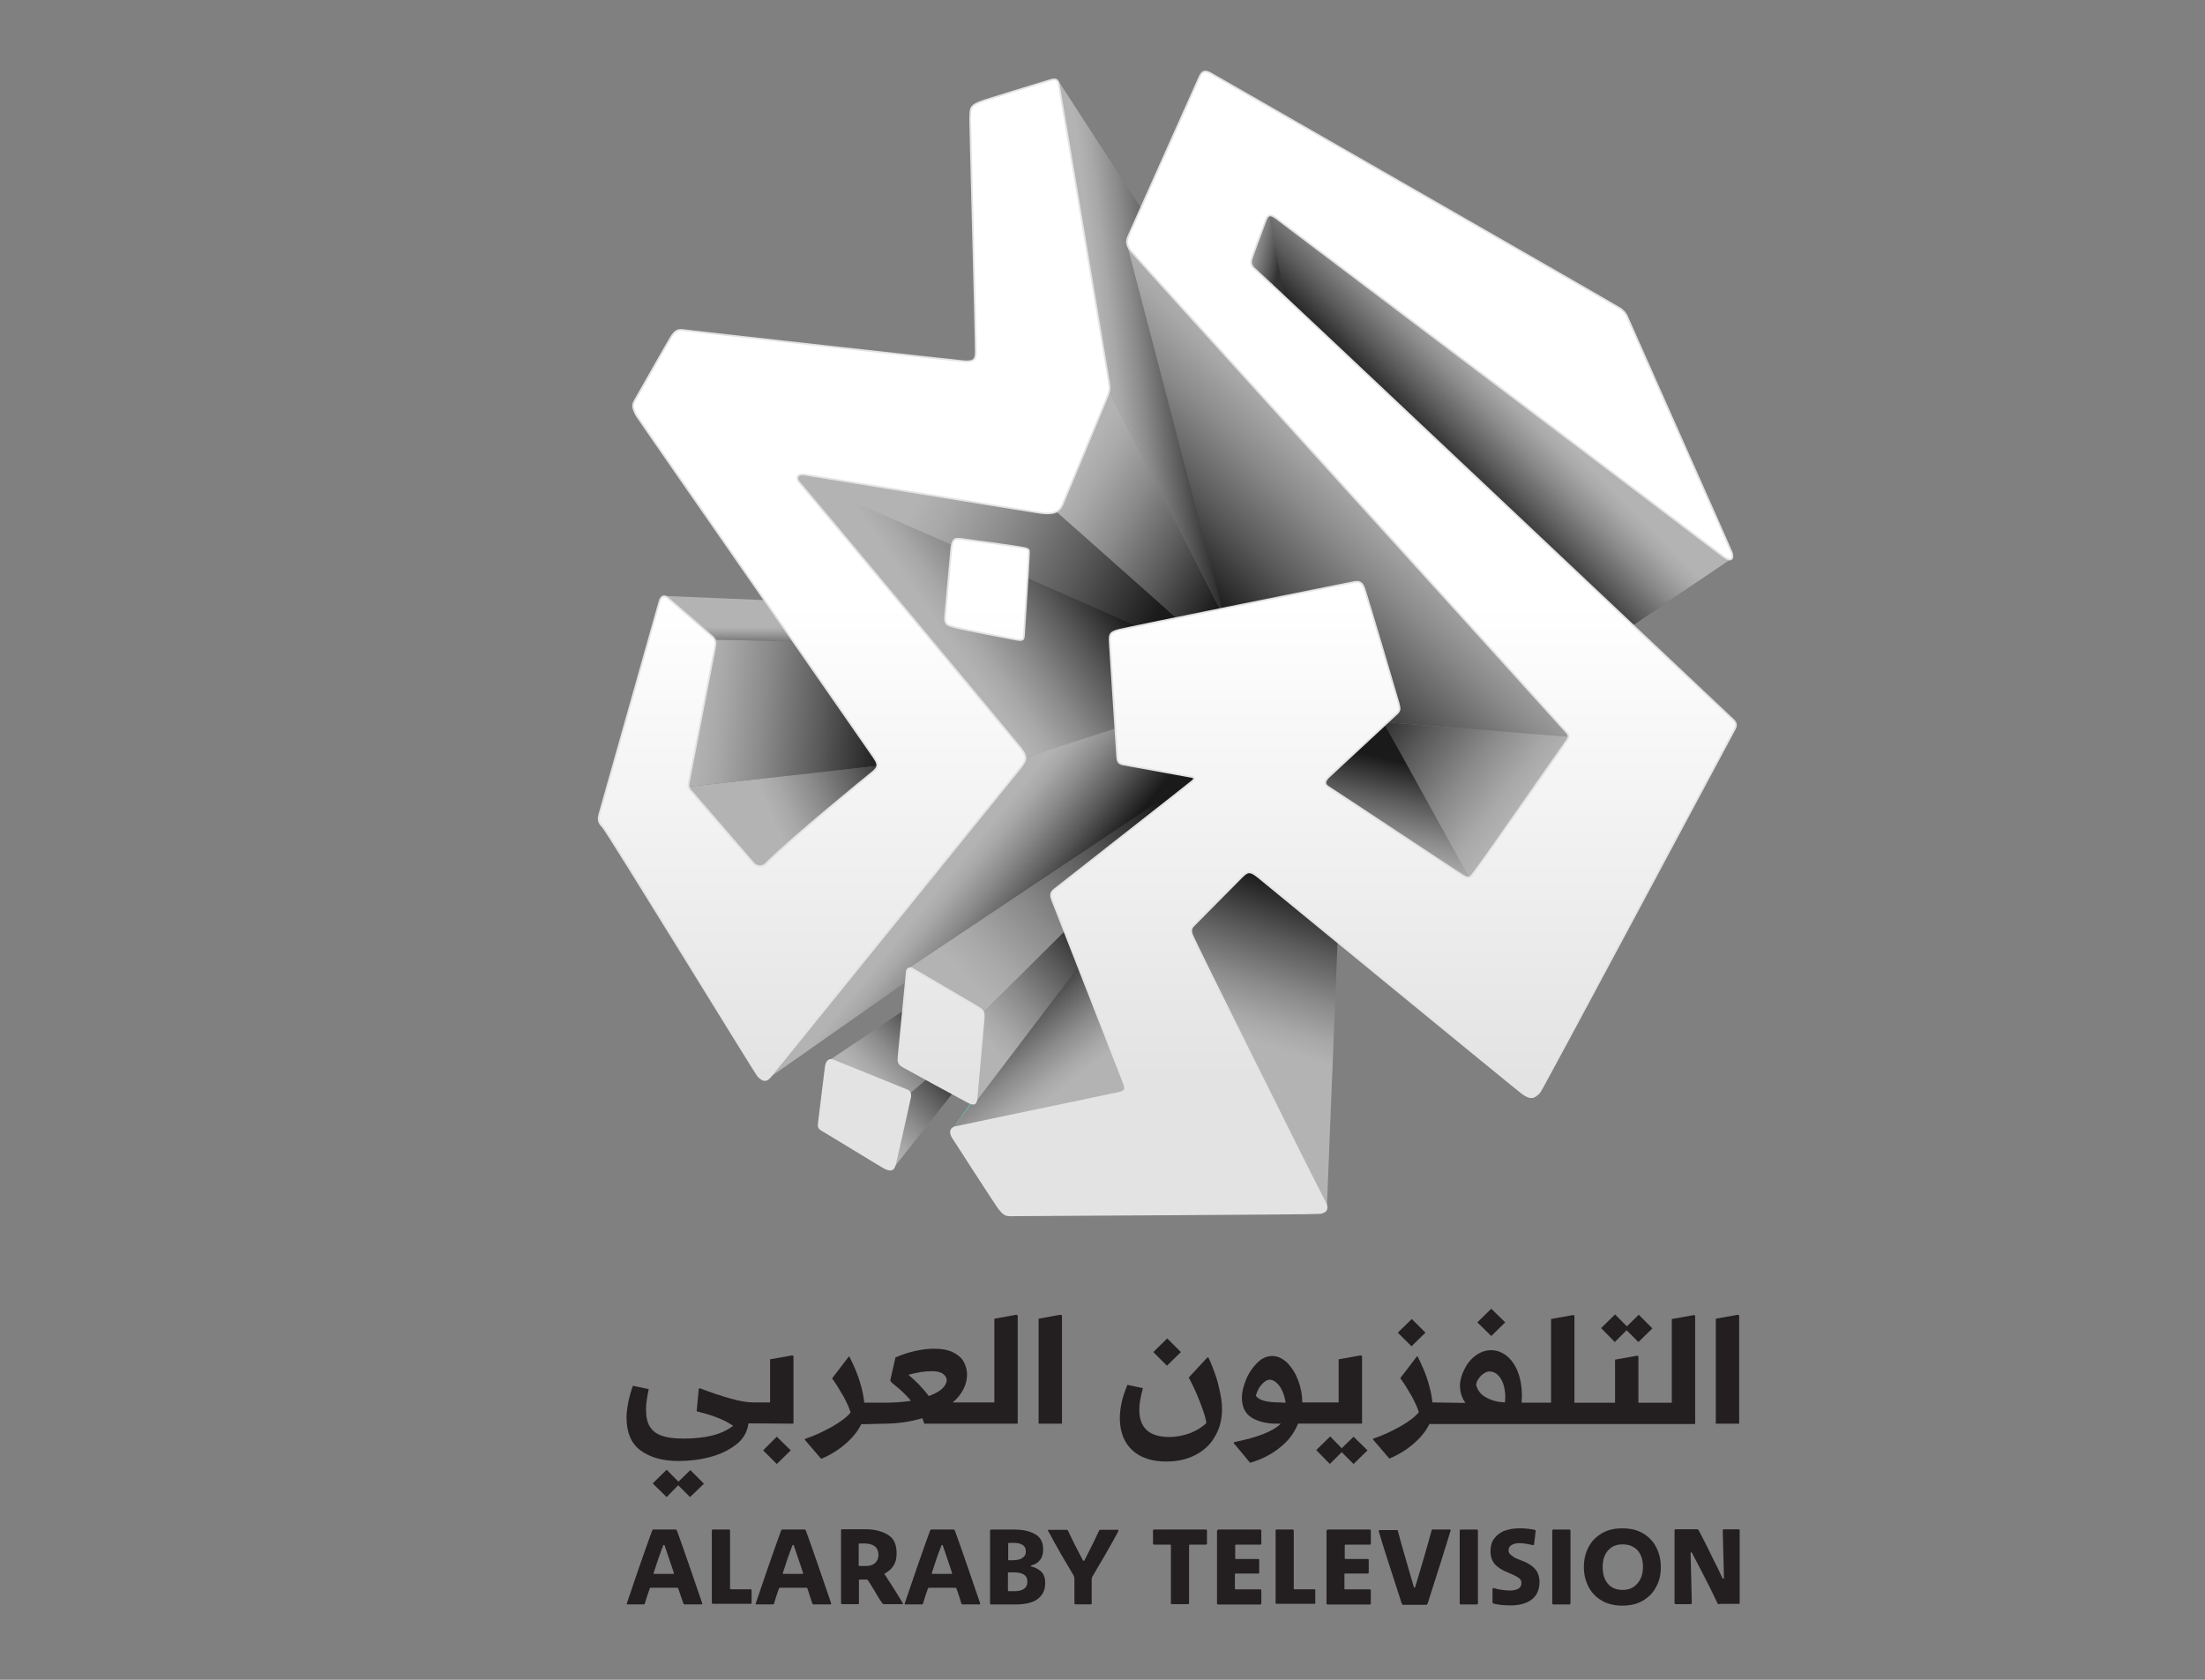
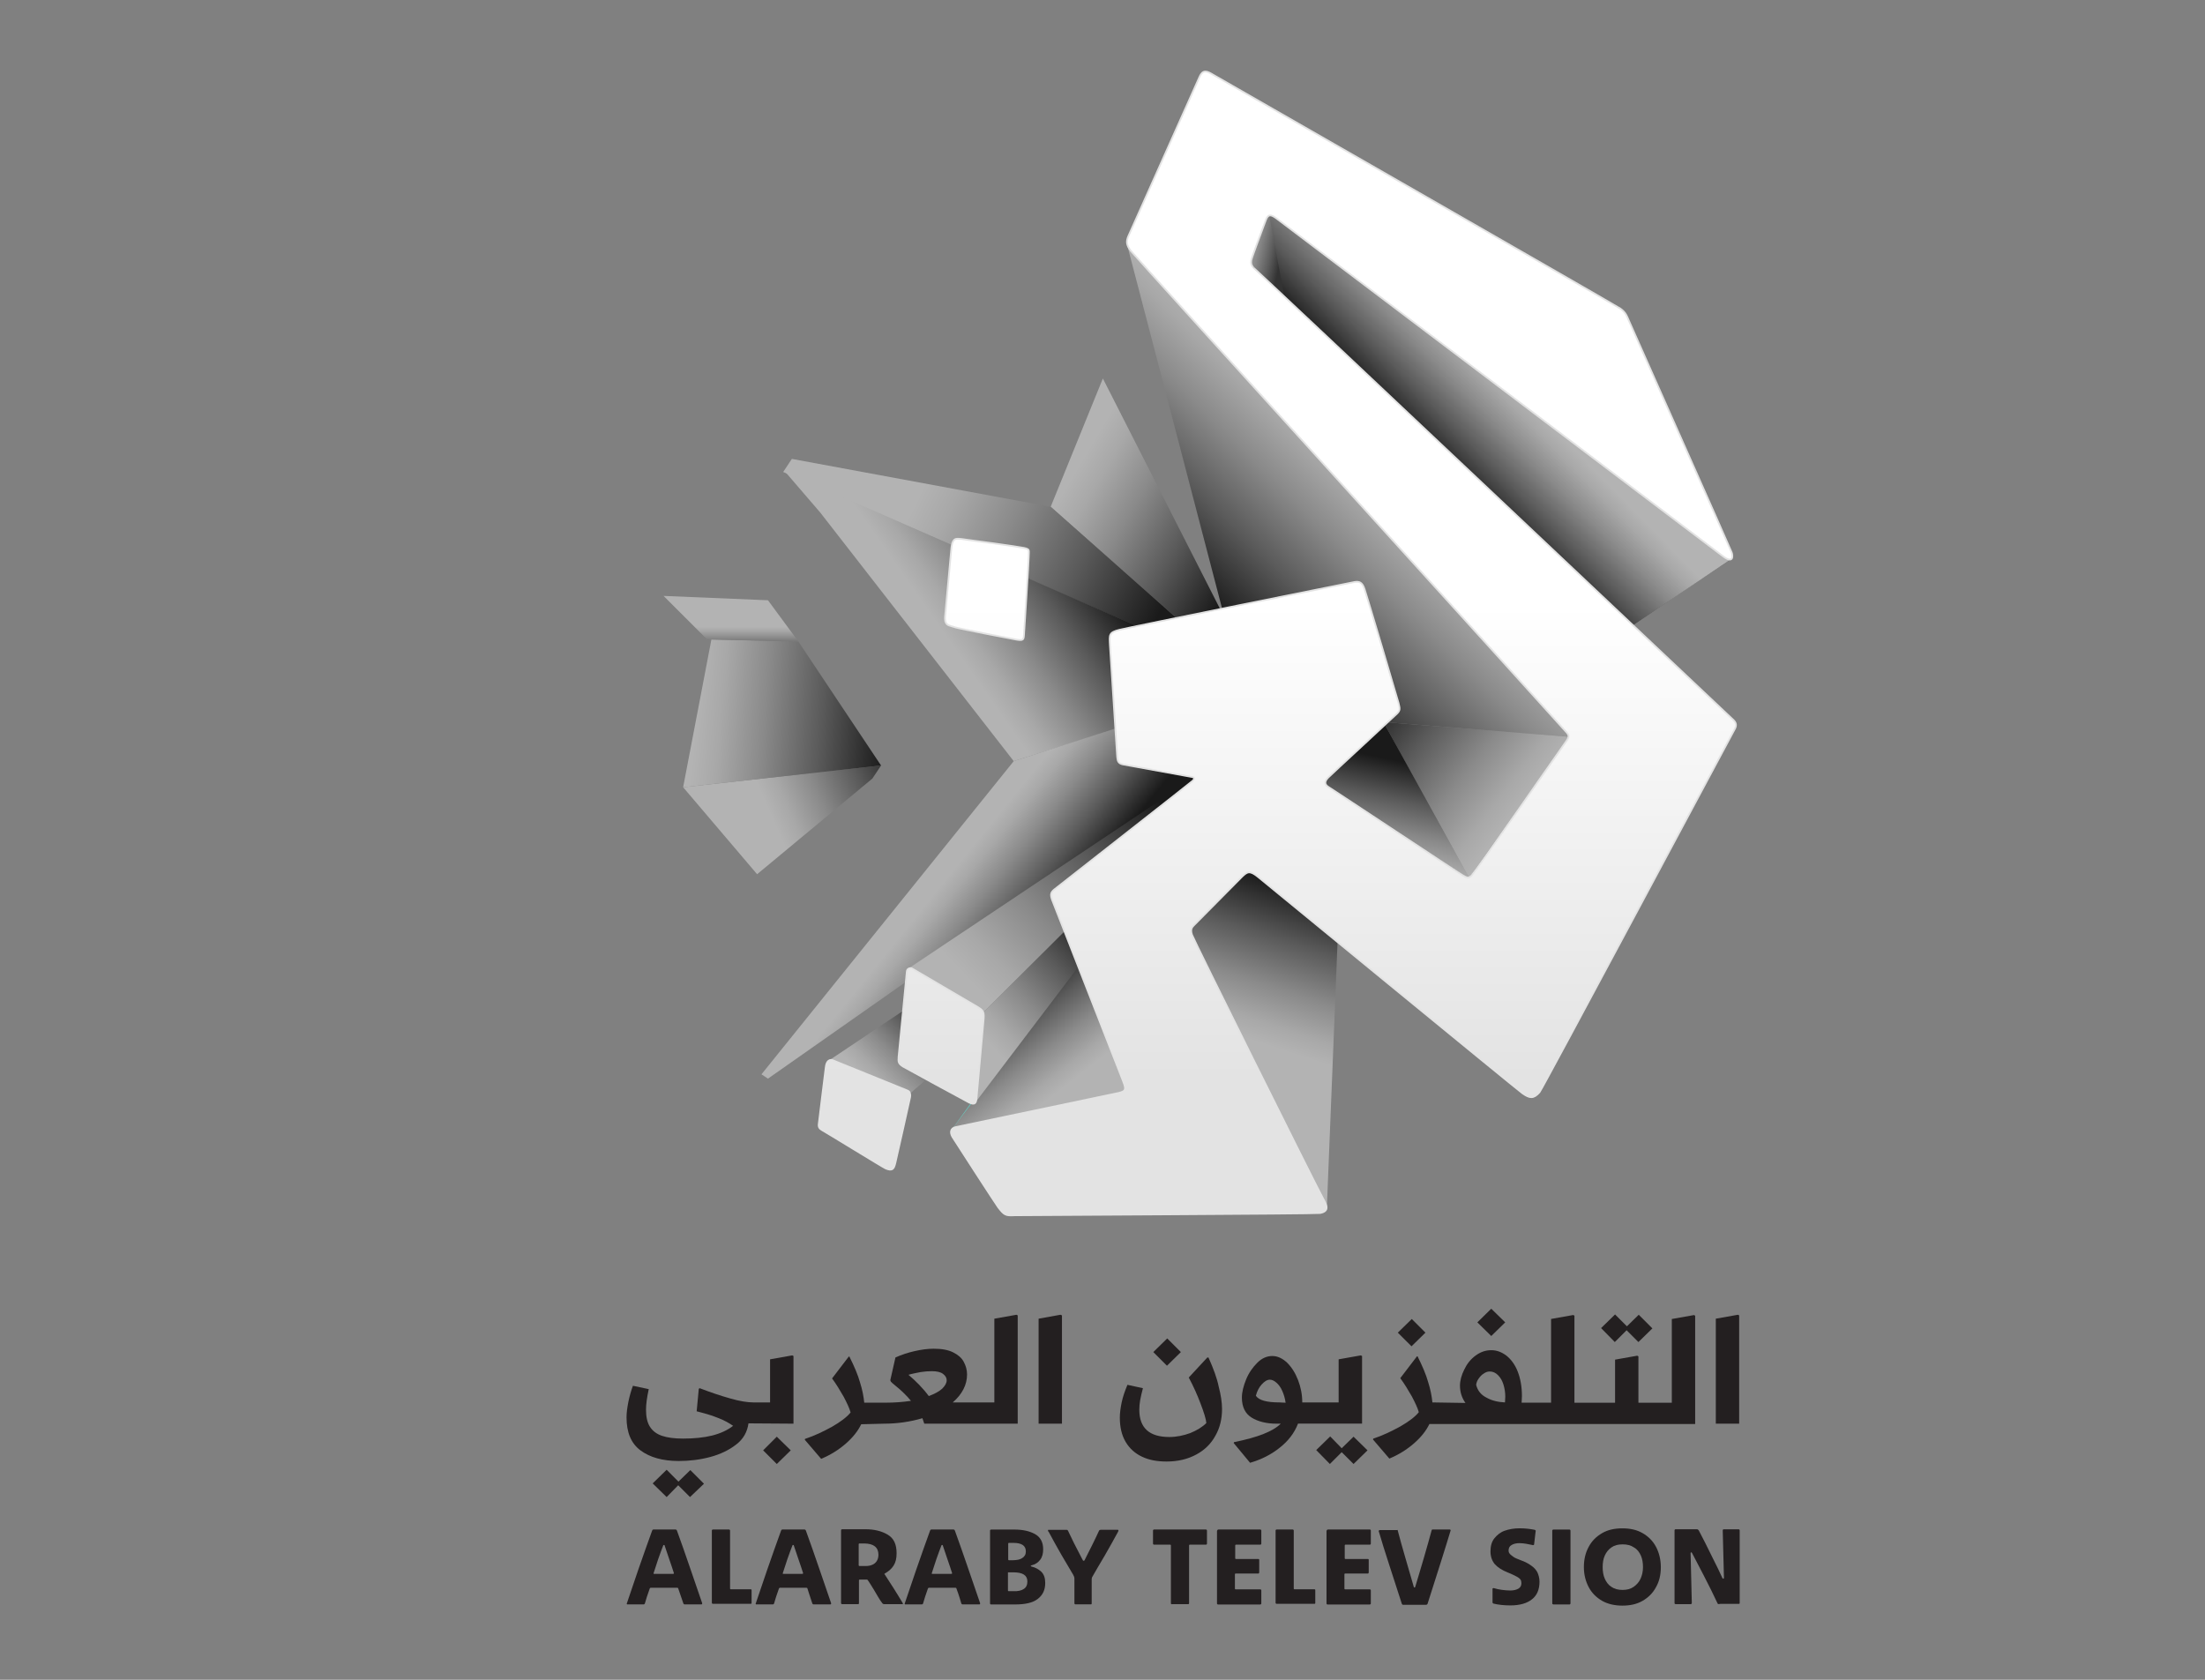
<svg xmlns="http://www.w3.org/2000/svg" xmlns:xlink="http://www.w3.org/1999/xlink" version="1.1" id="Layer_1" x="0px" y="0px" viewBox="0 0 42 32" style="enable-background:new 0 0 42 32;" xml:space="preserve">
  <rect x="0" y="0" width="42" height="32" fill="#808080" stroke="none" />
  <style type="text/css">
	.st0{fill:#231F20;}
	.st1{fill:url(#SVGID_1_);}
	.st2{fill:url(#SVGID_00000114785446130185400780000002867880248034301108_);}
	.st3{fill:url(#SVGID_00000174573923238878662280000004141455392660614535_);}
	.st4{fill:url(#SVGID_00000016068250525162448320000003853790266748193697_);}
	.st5{fill:url(#SVGID_00000158733327695573337360000005204707022334759073_);}
	.st6{fill:url(#SVGID_00000057135560910574161290000005758137275089226376_);}
	.st7{fill:url(#SVGID_00000020380202782522244090000008479042507043527050_);}
	.st8{fill:url(#SVGID_00000129928361117173108300000004586421764129406603_);}
	.st9{fill:url(#SVGID_00000018225167184022132260000017905481623427403150_);}
	.st10{fill:url(#SVGID_00000136399217331899799650000009001515072441117865_);}
	.st11{fill:url(#SVGID_00000150823003596811405750000014582366229361126066_);}
	.st12{fill:url(#SVGID_00000100384272098529424780000007383946038015198346_);}
	.st13{fill:url(#SVGID_00000089575030235833178040000002108528417925484203_);}
	.st14{fill:url(#SVGID_00000161611080915490286090000007166073852263487924_);}
	.st15{fill:url(#SVGID_00000001664991711811469710000009954106380715251116_);}
	.st16{fill:url(#SVGID_00000082366203006736076400000006894330878315136156_);}
	.st17{fill:url(#SVGID_00000112603705471904895770000011615211356380599443_);}
	.st18{fill:url(#SVGID_00000040564696545582328200000012168843555722419591_);}
	.st19{fill:url(#SVGID_00000030470067823053636000000004662526378916276899_);}
	.st20{fill:url(#SVGID_00000133492273888003057410000002138592225908082829_);}
	.st21{fill:url(#SVGID_00000147900460024363732390000014345588832391407792_);}
	.st22{fill:url(#SVGID_00000078754085657539576550000015497092602595404986_);}
	.st23{fill:url(#SVGID_00000062876514970512972820000006203551548215588238_);}
	
		.st24{fill:url(#SVGID_00000125570032382318176860000007291441117330367394_);stroke:#E3E3E3;stroke-width:0.033;stroke-miterlimit:10;}
	
		.st25{fill:url(#SVGID_00000135693346958937119820000006169518632256760760_);stroke:#E3E3E3;stroke-width:0.033;stroke-miterlimit:10;}
	
		.st26{fill:url(#SVGID_00000004510066522949987910000016916999852457827982_);stroke:#E3E3E3;stroke-width:0.033;stroke-miterlimit:10;}
	
		.st27{fill:url(#SVGID_00000004531730387583500850000004037030445678303164_);stroke:#E3E3E3;stroke-width:0.033;stroke-miterlimit:10;}
	
		.st28{fill:url(#SVGID_00000060023559798016492450000010417488815291303808_);stroke:#E3E3E3;stroke-width:0.033;stroke-miterlimit:10;}
</style>
  <g>
    <polygon class="st0" points="12.923,28.225 12.698,27.999 12.432,28.259 12.698,28.519 12.918,28.294 13.143,28.519 13.409,28.265    13.149,28.005  " />
    <path class="st0" d="M15.114,27.121v-1.289L15.09,25.82l-0.422,0.075v0.821h-0.318c-0.11,0-0.26-0.023-0.439-0.075   c-0.185-0.052-0.376-0.116-0.584-0.196l-0.017,0.012l-0.04,0.428c0.133,0.035,0.266,0.069,0.393,0.121   c0.127,0.046,0.225,0.104,0.301,0.156c-0.104,0.081-0.237,0.144-0.399,0.185c-0.162,0.04-0.347,0.058-0.555,0.058   c-0.162,0-0.295-0.017-0.399-0.052c-0.104-0.035-0.179-0.092-0.231-0.173c-0.052-0.081-0.075-0.191-0.075-0.324   c0-0.104,0.017-0.231,0.052-0.393l-0.301-0.064c-0.035,0.092-0.064,0.196-0.087,0.306c-0.023,0.116-0.035,0.214-0.035,0.295   c0,0.289,0.087,0.497,0.266,0.63c0.179,0.133,0.422,0.202,0.728,0.202c0.202,0,0.399-0.023,0.595-0.075   c0.196-0.052,0.364-0.133,0.497-0.237c0.139-0.104,0.214-0.243,0.237-0.405L15.114,27.121L15.114,27.121z" />
    <polygon class="st0" points="14.536,27.629 14.796,27.889 15.062,27.629 14.796,27.369  " />
    <path class="st0" d="M16.842,27.121c0.249,0,0.491-0.035,0.728-0.104l0.035,0.104h1.78v-2.063l-0.023-0.012l-0.422,0.075v1.595   h-0.792c0.179-0.156,0.272-0.335,0.272-0.532c0-0.087-0.023-0.168-0.064-0.243c-0.04-0.075-0.11-0.133-0.202-0.179   c-0.092-0.046-0.214-0.069-0.37-0.069c-0.116,0-0.237,0.017-0.364,0.046s-0.249,0.069-0.364,0.121l-0.098,0.433l0.012,0.029   c0.006,0.006,0.017,0.012,0.023,0.023c0.012,0.012,0.023,0.017,0.035,0.029c0.087,0.069,0.15,0.127,0.191,0.168   c0.04,0.04,0.087,0.087,0.133,0.144c-0.156,0.023-0.312,0.035-0.48,0.035h-0.41c-0.012-0.116-0.035-0.243-0.081-0.387   c-0.04-0.144-0.11-0.306-0.202-0.491h-0.012l-0.318,0.416c0.081,0.11,0.15,0.225,0.22,0.347c0.064,0.121,0.11,0.22,0.133,0.301   c-0.069,0.087-0.191,0.179-0.353,0.272c-0.168,0.092-0.335,0.173-0.514,0.231l-0.006,0.017l0.312,0.364   c0.179-0.075,0.335-0.173,0.468-0.289c0.133-0.116,0.231-0.237,0.295-0.37L16.842,27.121L16.842,27.121z M17.945,26.456   c-0.058,0.052-0.144,0.098-0.254,0.139c-0.116-0.156-0.249-0.289-0.387-0.405c0.075-0.023,0.15-0.035,0.231-0.052   c0.075-0.012,0.15-0.017,0.214-0.017c0.098,0,0.168,0.017,0.214,0.052s0.069,0.075,0.069,0.121   C18.032,26.346,18.003,26.398,17.945,26.456z" />
    <polygon class="st0" points="19.783,25.121 19.783,27.121 20.228,27.121 20.228,25.058 20.199,25.046  " />
    <polygon class="st0" points="22.493,25.757 22.233,25.497 21.968,25.757 22.228,26.017  " />
    <path class="st0" d="M23.019,25.861h-0.023l-0.353,0.381c0.087,0.162,0.162,0.329,0.225,0.497c0.064,0.168,0.104,0.295,0.11,0.37   c-0.075,0.075-0.179,0.139-0.306,0.191c-0.127,0.046-0.26,0.075-0.399,0.075c-0.381,0-0.572-0.173-0.572-0.52   c0-0.064,0.006-0.121,0.017-0.185c0.012-0.064,0.029-0.139,0.052-0.225l-0.295-0.064c-0.046,0.11-0.087,0.225-0.11,0.335   c-0.023,0.11-0.035,0.208-0.035,0.289c0,0.179,0.035,0.335,0.11,0.462c0.075,0.127,0.179,0.22,0.312,0.283   c0.133,0.064,0.289,0.092,0.468,0.092c0.22,0,0.405-0.046,0.566-0.133c0.162-0.087,0.283-0.208,0.364-0.358   c0.087-0.15,0.127-0.324,0.127-0.509c0-0.127-0.023-0.272-0.064-0.428C23.181,26.254,23.112,26.069,23.019,25.861z" />
    <polygon class="st0" points="25.556,27.589 25.337,27.364 25.071,27.624 25.331,27.889 25.556,27.664 25.782,27.889 26.048,27.629    25.782,27.369  " />
    <path class="st0" d="M25.944,27.121v-1.289L25.92,25.82l-0.422,0.075v0.821h-0.693c0-0.15-0.029-0.295-0.081-0.428   c-0.052-0.133-0.121-0.243-0.208-0.329c-0.087-0.081-0.179-0.127-0.283-0.127c-0.098,0-0.196,0.04-0.283,0.127   c-0.087,0.087-0.162,0.191-0.214,0.318c-0.052,0.127-0.081,0.243-0.081,0.347c0,0.179,0.064,0.306,0.185,0.381   c0.121,0.075,0.283,0.116,0.474,0.116h0.081c-0.075,0.075-0.185,0.139-0.329,0.196c-0.144,0.058-0.335,0.11-0.561,0.156   l-0.006,0.017l0.312,0.376c0.22-0.064,0.41-0.162,0.566-0.289c0.162-0.127,0.277-0.277,0.347-0.457H25.944z M24.372,26.716   c-0.243,0-0.393-0.04-0.451-0.127c0.023-0.087,0.058-0.156,0.11-0.214s0.104-0.092,0.156-0.092c0.04,0,0.081,0.017,0.127,0.058   c0.04,0.035,0.081,0.087,0.11,0.156c0.029,0.064,0.052,0.139,0.064,0.225L24.372,26.716L24.372,26.716z" />
    <polygon class="st0" points="27.151,25.387 26.891,25.127 26.625,25.387 26.886,25.647  " />
    <polygon class="st0" points="28.671,25.191 28.405,24.931 28.14,25.191 28.405,25.451  " />
    <polygon class="st0" points="30.983,25.341 31.208,25.566 31.474,25.306 31.214,25.046 30.989,25.266 30.763,25.04 30.497,25.3    30.758,25.566  " />
    <path class="st0" d="M27.284,26.716c-0.012-0.116-0.035-0.243-0.081-0.387c-0.04-0.144-0.11-0.306-0.202-0.491H26.99l-0.318,0.416   c0.081,0.11,0.15,0.225,0.22,0.347c0.064,0.121,0.11,0.22,0.133,0.301c-0.069,0.087-0.191,0.179-0.353,0.272   c-0.168,0.092-0.335,0.173-0.514,0.231l-0.006,0.017l0.312,0.364c0.179-0.075,0.335-0.173,0.468-0.289   c0.133-0.116,0.231-0.237,0.295-0.37h5.062v-2.063l-0.023-0.012l-0.422,0.075v1.595h-0.636v-0.884l-0.023-0.012l-0.422,0.075v0.821   h-0.774v-1.659l-0.023-0.012l-0.422,0.075v1.595h-0.561c0-0.029,0.006-0.075,0.006-0.127c0-0.179-0.029-0.335-0.081-0.468   c-0.052-0.133-0.127-0.231-0.214-0.301c-0.092-0.069-0.185-0.104-0.289-0.104c-0.11,0-0.208,0.035-0.301,0.104   s-0.162,0.156-0.214,0.266c-0.052,0.104-0.081,0.208-0.081,0.306c0,0.121,0.035,0.231,0.104,0.329L27.284,26.716L27.284,26.716z    M28.666,26.716c-0.133-0.006-0.254-0.035-0.353-0.092c-0.104-0.052-0.168-0.133-0.196-0.243c0.006-0.04,0.017-0.075,0.046-0.116   s0.058-0.075,0.098-0.098c0.04-0.029,0.075-0.04,0.116-0.04c0.058,0,0.11,0.023,0.156,0.069c0.046,0.046,0.081,0.104,0.104,0.179   c0.023,0.075,0.035,0.15,0.035,0.231C28.671,26.658,28.666,26.693,28.666,26.716z" />
    <polygon class="st0" points="33.104,25.046 32.682,25.121 32.682,27.121 33.127,27.121 33.127,25.058  " />
  </g>
  <g>
    <path class="st0" d="M12.918,30.259c0-0.006-0.006-0.012-0.017-0.012h-0.509c-0.006,0-0.012,0.006-0.017,0.017   c-0.04,0.11-0.069,0.202-0.092,0.283c-0.006,0.012-0.012,0.017-0.029,0.017h-0.301c-0.006,0-0.012,0-0.012-0.006   c-0.006-0.006-0.006-0.006,0-0.017c0.04-0.121,0.11-0.329,0.214-0.63c0.104-0.295,0.191-0.549,0.266-0.751   c0.006-0.017,0.017-0.023,0.023-0.023h0.422c0.012,0,0.023,0.006,0.029,0.023c0.075,0.208,0.162,0.451,0.26,0.74   c0.098,0.289,0.173,0.503,0.22,0.641v0.006c0,0.012-0.006,0.017-0.017,0.017h-0.312c-0.017,0-0.023-0.006-0.029-0.017   C12.964,30.398,12.935,30.305,12.918,30.259z M12.837,29.97c-0.023-0.069-0.052-0.162-0.087-0.26   c-0.035-0.104-0.064-0.191-0.092-0.272c0-0.006-0.006-0.006-0.012-0.006c-0.006,0-0.006,0-0.012,0.006   c-0.029,0.075-0.064,0.168-0.098,0.266c-0.035,0.104-0.064,0.191-0.087,0.266c0,0.006,0,0.012,0.006,0.012h0.37   C12.837,29.976,12.837,29.976,12.837,29.97z" />
    <path class="st0" d="M13.565,29.143c0.006-0.006,0.012-0.006,0.017-0.006h0.301c0.006,0,0.012,0,0.017,0.006   c0.006,0.006,0.006,0.012,0.006,0.017v1.104c0,0.006,0.006,0.012,0.012,0.012h0.381c0.012,0,0.017,0.006,0.017,0.017v0.243   c0,0.012-0.006,0.017-0.017,0.017h-0.717c-0.006,0-0.012,0-0.017-0.006s-0.006-0.006-0.006-0.017v-1.381   C13.559,29.155,13.559,29.149,13.565,29.143z" />
    <path class="st0" d="M15.379,30.259c0-0.006-0.006-0.012-0.017-0.012h-0.509c-0.006,0-0.012,0.006-0.017,0.017   c-0.04,0.11-0.069,0.202-0.092,0.283c-0.006,0.012-0.012,0.017-0.029,0.017h-0.306c-0.006,0-0.012,0-0.012-0.006   c-0.006-0.006-0.006-0.006,0-0.017c0.04-0.121,0.11-0.329,0.214-0.63c0.104-0.295,0.191-0.549,0.266-0.751   c0.006-0.017,0.017-0.023,0.023-0.023h0.422c0.012,0,0.023,0.006,0.029,0.023c0.075,0.208,0.162,0.451,0.26,0.74   c0.098,0.289,0.173,0.503,0.22,0.641v0.006c0,0.012-0.006,0.017-0.017,0.017h-0.312c-0.017,0-0.023-0.006-0.029-0.017   C15.426,30.398,15.391,30.305,15.379,30.259z M15.298,29.97c-0.023-0.069-0.052-0.162-0.087-0.26   c-0.035-0.104-0.064-0.191-0.092-0.272c0-0.006-0.006-0.006-0.012-0.006c-0.006,0-0.006,0-0.012,0.006   c-0.029,0.075-0.064,0.168-0.098,0.266c-0.035,0.104-0.064,0.191-0.087,0.266c0,0.006,0,0.012,0.006,0.012h0.37   C15.293,29.976,15.298,29.976,15.298,29.97z" />
    <path class="st0" d="M16.651,30.294c-0.052-0.087-0.092-0.15-0.121-0.191c-0.006-0.006-0.006-0.006-0.012-0.012   c-0.006,0-0.012,0-0.012,0h-0.133c-0.006,0-0.012,0.006-0.012,0.012v0.439c0,0.012-0.006,0.017-0.017,0.017h-0.301   c-0.006,0-0.012,0-0.017-0.006c-0.006-0.006-0.006-0.006-0.006-0.017v-1.381c0-0.006,0-0.012,0.006-0.017s0.012-0.006,0.017-0.006   h0.439c0.173,0,0.312,0.035,0.428,0.104s0.168,0.185,0.168,0.353c0,0.098-0.017,0.173-0.058,0.237   c-0.04,0.064-0.098,0.11-0.168,0.15c-0.006,0.006-0.012,0.012,0,0.017c0.11,0.168,0.225,0.347,0.341,0.543   c0.006,0.006,0.006,0.012,0.006,0.017c0,0.006-0.006,0.006-0.017,0.006h-0.341c-0.017,0-0.023-0.006-0.035-0.017   C16.749,30.467,16.703,30.38,16.651,30.294z M16.657,29.785c0.046-0.035,0.075-0.092,0.075-0.168c0-0.139-0.092-0.214-0.272-0.214   h-0.092c-0.006,0-0.012,0.006-0.012,0.012v0.405c0,0.006,0.006,0.012,0.012,0.012h0.098C16.547,29.837,16.61,29.82,16.657,29.785z" />
    <path class="st0" d="M18.217,30.259c0-0.006-0.006-0.012-0.017-0.012h-0.509c-0.006,0-0.012,0.006-0.017,0.017   c-0.04,0.11-0.069,0.202-0.092,0.283c-0.006,0.012-0.012,0.017-0.029,0.017h-0.306c-0.006,0-0.012,0-0.012-0.006   c-0.006-0.006-0.006-0.006,0-0.017c0.04-0.121,0.11-0.329,0.214-0.63c0.104-0.295,0.191-0.549,0.266-0.751   c0.006-0.017,0.017-0.023,0.023-0.023h0.422c0.012,0,0.023,0.006,0.029,0.023c0.075,0.208,0.162,0.451,0.26,0.74   c0.098,0.289,0.173,0.503,0.22,0.641v0.006c0,0.012-0.006,0.017-0.017,0.017h-0.312c-0.017,0-0.023-0.006-0.029-0.017   C18.269,30.398,18.234,30.305,18.217,30.259z M18.136,29.97c-0.023-0.069-0.052-0.162-0.087-0.26   c-0.035-0.104-0.064-0.191-0.092-0.272c0-0.006-0.006-0.006-0.012-0.006s-0.006,0-0.012,0.006   c-0.029,0.075-0.064,0.168-0.098,0.266c-0.035,0.104-0.064,0.191-0.087,0.266c0,0.006,0,0.012,0.006,0.012h0.37   C18.136,29.976,18.136,29.976,18.136,29.97z" />
    <path class="st0" d="M19.714,29.224c0.104,0.058,0.156,0.156,0.156,0.289c0,0.081-0.017,0.15-0.058,0.202   c-0.04,0.052-0.092,0.087-0.162,0.104c-0.006,0-0.012,0.006-0.012,0.006l-0.006,0.006c0,0.006,0.006,0.006,0.017,0.012   c0.075,0.017,0.133,0.052,0.185,0.098c0.052,0.052,0.075,0.121,0.075,0.214c0,0.133-0.046,0.231-0.144,0.306   c-0.098,0.075-0.243,0.104-0.439,0.104h-0.445c-0.006,0-0.012,0-0.017-0.006c-0.006-0.006-0.006-0.006-0.006-0.017v-1.381   c0-0.006,0-0.012,0.006-0.017c0.006-0.006,0.012-0.006,0.017-0.006h0.439C19.483,29.138,19.61,29.167,19.714,29.224z    M19.471,29.681c0.046-0.029,0.069-0.069,0.069-0.127c0-0.11-0.081-0.162-0.237-0.162h-0.087c-0.006,0-0.012,0.006-0.012,0.012   v0.306c0,0.006,0.006,0.012,0.012,0.012h0.081C19.367,29.721,19.431,29.71,19.471,29.681z M19.5,30.27   c0.046-0.029,0.069-0.075,0.069-0.144c0-0.116-0.087-0.173-0.266-0.173h-0.092c-0.006,0-0.006,0-0.012,0c0,0,0,0.006,0,0.012v0.335   c0,0.006,0.006,0.012,0.012,0.012h0.081C19.39,30.317,19.459,30.299,19.5,30.27z" />
    <path class="st0" d="M19.962,29.167c0-0.006,0-0.006,0-0.012c0-0.006,0-0.012,0.006-0.012s0.006,0,0.017,0h0.329   c0.017,0,0.023,0.006,0.029,0.017c0.058,0.127,0.15,0.312,0.272,0.543c0.006,0.012,0.012,0.017,0.012,0.023   c0.006,0.006,0.006,0.006,0.012,0.006s0.012,0,0.017-0.006c0.006-0.006,0.006-0.012,0.012-0.023   c0.012-0.029,0.023-0.04,0.023-0.046c0.023-0.046,0.064-0.127,0.116-0.231s0.092-0.191,0.127-0.266   c0.006-0.006,0.006-0.012,0.012-0.012s0.012-0.006,0.017-0.006h0.324c0.012,0,0.017,0.006,0.017,0.017   c0,0.006-0.006,0.017-0.012,0.029c-0.075,0.139-0.156,0.283-0.249,0.445c-0.092,0.156-0.168,0.283-0.22,0.376   c-0.012,0.017-0.017,0.035-0.023,0.04c0,0.006-0.006,0.017-0.006,0.035v0.462c0,0.012-0.006,0.017-0.017,0.017h-0.289   c-0.006,0-0.012,0-0.017-0.006c-0.006-0.006-0.006-0.006-0.006-0.017V30.08c0-0.017,0-0.029-0.006-0.04   c0-0.012-0.012-0.023-0.017-0.04c-0.058-0.098-0.133-0.225-0.225-0.381c-0.092-0.162-0.173-0.306-0.243-0.439   C19.968,29.172,19.962,29.167,19.962,29.167z" />
    <path class="st0" d="M22.303,30.542v-1.104c0-0.006-0.006-0.012-0.012-0.012h-0.306c-0.006,0-0.012,0-0.017-0.006   c-0.006-0.006-0.006-0.012-0.006-0.017v-0.243c0-0.006,0-0.012,0.006-0.017s0.006-0.006,0.017-0.006h0.982   c0.006,0,0.012,0,0.017,0.006c0.006,0.006,0.006,0.012,0.006,0.017v0.243c0,0.006,0,0.012-0.006,0.017   c-0.006,0.006-0.006,0.006-0.017,0.006h-0.306c-0.006,0-0.012,0.006-0.012,0.012v1.104c0,0.012-0.006,0.017-0.017,0.017h-0.301   C22.309,30.565,22.303,30.554,22.303,30.542z" />
    <path class="st0" d="M23.193,29.143c0.006-0.006,0.012-0.006,0.017-0.006h0.792c0.006,0,0.012,0,0.017,0.006   c0.006,0.006,0.006,0.012,0.006,0.017v0.243c0,0.006,0,0.012-0.006,0.017c-0.006,0.006-0.006,0.006-0.017,0.006h-0.462   c-0.006,0-0.012,0.006-0.012,0.012v0.249c0,0.006,0.006,0.012,0.012,0.012h0.428c0.012,0,0.017,0.006,0.017,0.017v0.237   c0,0.006,0,0.012-0.006,0.017c-0.006,0.006-0.006,0.006-0.017,0.006h-0.428c-0.006,0-0.012,0.006-0.012,0.012v0.277   c0,0.006,0.006,0.012,0.012,0.012h0.468c0.006,0,0.012,0,0.017,0.006c0.006,0.006,0.006,0.006,0.006,0.017v0.243   c0,0.006,0,0.012-0.006,0.017s-0.012,0.006-0.017,0.006h-0.798c-0.006,0-0.012,0-0.017-0.006c-0.006-0.006-0.006-0.006-0.006-0.017   v-1.381C23.187,29.155,23.187,29.149,23.193,29.143z" />
    <path class="st0" d="M24.302,29.143c0.006-0.006,0.012-0.006,0.017-0.006h0.301c0.006,0,0.012,0,0.017,0.006   c0.006,0.006,0.006,0.012,0.006,0.017v1.104c0,0.006,0.006,0.012,0.012,0.012h0.381c0.012,0,0.017,0.006,0.017,0.017v0.243   c0,0.012-0.006,0.017-0.017,0.017H24.32c-0.006,0-0.012,0-0.017-0.006c-0.006-0.006-0.006-0.006-0.006-0.017v-1.381   C24.297,29.155,24.302,29.149,24.302,29.143z" />
    <path class="st0" d="M25.279,29.143c0.006-0.006,0.012-0.006,0.017-0.006h0.792c0.006,0,0.012,0,0.017,0.006   c0.006,0.006,0.006,0.012,0.006,0.017v0.243c0,0.006,0,0.012-0.006,0.017c-0.006,0.006-0.006,0.006-0.017,0.006h-0.462   c-0.006,0-0.012,0.006-0.012,0.012v0.249c0,0.006,0.006,0.012,0.012,0.012h0.428c0.012,0,0.017,0.006,0.017,0.017v0.237   c0,0.006,0,0.012-0.006,0.017c-0.006,0.006-0.006,0.006-0.017,0.006H25.62c-0.006,0-0.012,0.006-0.012,0.012v0.277   c0,0.006,0.006,0.012,0.012,0.012h0.468c0.006,0,0.012,0,0.017,0.006c0.006,0.006,0.006,0.006,0.006,0.017v0.243   c0,0.006,0,0.012-0.006,0.017s-0.012,0.006-0.017,0.006h-0.798c-0.006,0-0.012,0-0.017-0.006c-0.006-0.006-0.006-0.006-0.006-0.017   v-1.381C25.273,29.155,25.273,29.149,25.279,29.143z" />
    <path class="st0" d="M26.625,29.161c0.035,0.139,0.087,0.318,0.15,0.537c0.064,0.22,0.116,0.399,0.156,0.537   c0,0.006,0.006,0.006,0.012,0.006c0.006,0,0.006,0,0.012-0.006c0.04-0.139,0.098-0.318,0.162-0.543   c0.064-0.225,0.116-0.399,0.15-0.532c0-0.006,0.006-0.012,0.006-0.017c0.006-0.006,0.006-0.006,0.017-0.006h0.324   c0.006,0,0.012,0,0.012,0.006c0,0.006,0.006,0.006,0.006,0.012l-0.006,0.017c-0.029,0.104-0.092,0.295-0.179,0.578   c-0.087,0.277-0.173,0.543-0.254,0.798c0,0.006-0.006,0.012-0.012,0.017s-0.012,0.006-0.017,0.006h-0.439   c-0.012,0-0.017-0.006-0.023-0.017c-0.081-0.249-0.162-0.503-0.243-0.751s-0.144-0.451-0.191-0.613   c0-0.006-0.006-0.012-0.006-0.012s0-0.006,0-0.012c0-0.006,0-0.006,0.006-0.012c0.006-0.006,0.006-0.006,0.012-0.006h0.335   C26.62,29.138,26.625,29.149,26.625,29.161z" />
-     <path class="st0" d="M27.81,30.559c-0.006-0.006-0.006-0.006-0.006-0.017v-1.381c0-0.006,0-0.012,0.006-0.017   c0.006-0.006,0.012-0.006,0.017-0.006h0.301c0.006,0,0.012,0,0.017,0.006c0.006,0.006,0.006,0.012,0.006,0.017v1.381   c0,0.006,0,0.012-0.006,0.017c-0.006,0.006-0.012,0.006-0.017,0.006h-0.301C27.816,30.565,27.81,30.559,27.81,30.559z" />
    <path class="st0" d="M29.07,29.409c-0.04-0.006-0.081-0.012-0.127-0.012c-0.064,0-0.11,0.012-0.15,0.035   c-0.04,0.023-0.058,0.058-0.058,0.104c0,0.023,0.006,0.046,0.023,0.064c0.012,0.017,0.04,0.035,0.069,0.058   c0.029,0.023,0.081,0.04,0.139,0.064c0.081,0.029,0.15,0.064,0.202,0.104c0.052,0.035,0.092,0.081,0.116,0.127   c0.023,0.052,0.04,0.11,0.04,0.179c0,0.144-0.046,0.26-0.144,0.335c-0.092,0.075-0.231,0.116-0.41,0.116   c-0.121,0-0.231-0.012-0.324-0.035c-0.012-0.006-0.017-0.012-0.017-0.023V30.27c0-0.006,0-0.012,0.006-0.012   s0.012-0.006,0.012-0.006c0.058,0.017,0.11,0.029,0.162,0.035s0.104,0.012,0.156,0.012c0.064,0,0.116-0.012,0.156-0.035   c0.04-0.023,0.058-0.058,0.058-0.104c0-0.029-0.006-0.052-0.017-0.069c-0.012-0.017-0.04-0.04-0.075-0.058   c-0.035-0.017-0.087-0.046-0.162-0.075c-0.116-0.046-0.196-0.098-0.254-0.162c-0.052-0.064-0.081-0.144-0.081-0.243   c0-0.098,0.023-0.185,0.075-0.249c0.052-0.064,0.116-0.116,0.196-0.144c0.081-0.029,0.179-0.046,0.283-0.046   c0.11,0,0.202,0.012,0.289,0.029c0.006,0.006,0.012,0.006,0.017,0.012c0,0.006,0.006,0.012,0,0.017l-0.029,0.249   c0,0.006-0.006,0.012-0.012,0.012s-0.012,0.006-0.017,0C29.151,29.427,29.111,29.415,29.07,29.409z" />
    <path class="st0" d="M29.573,30.559c-0.006-0.006-0.006-0.006-0.006-0.017v-1.381c0-0.006,0-0.012,0.006-0.017   s0.012-0.006,0.017-0.006h0.301c0.006,0,0.012,0,0.017,0.006c0.006,0.006,0.006,0.012,0.006,0.017v1.381   c0,0.006,0,0.012-0.006,0.017c-0.006,0.006-0.012,0.006-0.017,0.006H29.59C29.584,30.565,29.579,30.559,29.573,30.559z" />
    <path class="st0" d="M31.289,29.207c0.11,0.064,0.196,0.15,0.254,0.26c0.058,0.11,0.092,0.243,0.092,0.387   s-0.029,0.272-0.092,0.381c-0.058,0.11-0.144,0.196-0.254,0.26c-0.11,0.064-0.237,0.092-0.387,0.092   c-0.144,0-0.277-0.029-0.387-0.092c-0.11-0.064-0.196-0.15-0.254-0.26c-0.058-0.11-0.092-0.237-0.092-0.381   s0.029-0.272,0.092-0.387c0.058-0.11,0.144-0.196,0.254-0.26c0.11-0.064,0.237-0.092,0.387-0.092   C31.052,29.115,31.179,29.143,31.289,29.207z M31.116,30.23c0.058-0.04,0.104-0.092,0.133-0.156   c0.029-0.064,0.046-0.139,0.046-0.22c0-0.081-0.012-0.156-0.04-0.22c-0.029-0.064-0.069-0.121-0.133-0.156   c-0.058-0.04-0.127-0.058-0.214-0.058c-0.087,0-0.156,0.017-0.214,0.058c-0.058,0.04-0.098,0.092-0.127,0.156   c-0.029,0.064-0.04,0.139-0.04,0.22c0,0.081,0.012,0.156,0.04,0.22c0.029,0.064,0.069,0.121,0.127,0.156   c0.058,0.04,0.127,0.058,0.214,0.058C30.989,30.288,31.058,30.27,31.116,30.23z" />
    <path class="st0" d="M32.711,30.536c-0.069-0.15-0.156-0.324-0.26-0.526s-0.179-0.341-0.22-0.422   c-0.006-0.012-0.012-0.017-0.017-0.017c-0.006,0-0.012,0.006-0.012,0.023l0.023,0.942c0,0.006,0,0.012-0.006,0.017   c-0.006,0.006-0.012,0.006-0.017,0.006h-0.283c-0.006,0-0.012,0-0.017-0.006c-0.006-0.006-0.006-0.006-0.006-0.017v-1.381   c0-0.006,0-0.012,0.006-0.017c0.006-0.006,0.012-0.006,0.017-0.006h0.399c0.006,0,0.017,0,0.023,0.006s0.012,0.012,0.017,0.017   c0.081,0.156,0.168,0.324,0.254,0.503c0.087,0.173,0.156,0.312,0.196,0.405c0.006,0.006,0.012,0.012,0.017,0.012   s0.012-0.006,0.012-0.017l-0.023-0.902c0-0.006,0-0.012,0.006-0.017s0.006-0.006,0.017-0.006h0.277c0.006,0,0.012,0,0.017,0.006   c0.006,0.006,0.006,0.012,0.006,0.017v1.381c0,0.012-0.006,0.017-0.017,0.017h-0.358C32.728,30.565,32.717,30.554,32.711,30.536z" />
  </g>
  <linearGradient id="SVGID_1_" gradientUnits="userSpaceOnUse" x1="23.22" y1="6.968" x2="21.051" y2="7.221">
    <stop offset="0.139" style="stop-color:#1A1A1A" />
    <stop offset="0.437" style="stop-color:#5A5A5A" />
    <stop offset="0.694" style="stop-color:#8A8A8A" />
    <stop offset="0.889" style="stop-color:#A8A8A8" />
    <stop offset="1" style="stop-color:#B3B3B3" />
  </linearGradient>
-   <polygon class="st1" points="23.79,12.683 24.694,10.524 22.871,5.718 20.161,1.544 19.995,2.573 21.007,7.21 " />
  <linearGradient id="SVGID_00000163756542248242299380000010294812500708958337_" gradientUnits="userSpaceOnUse" x1="20.988" y1="18.221" x2="19.649" y2="21.743">
    <stop offset="0" style="stop-color:#1C6475" />
    <stop offset="0.429" style="stop-color:#2A7988" />
    <stop offset="1" style="stop-color:#6DC9BE" />
  </linearGradient>
  <polygon style="fill:url(#SVGID_00000163756542248242299380000010294812500708958337_);" points="18.139,21.504 21.609,20.796   20.551,18.153 " />
  <g>
    <defs>
      <polygon id="SVGID_00000016759001119245215660000011760000553772846269_" points="15.791,20.201 17.33,20.819 21.534,16.353   " />
    </defs>
    <clipPath id="SVGID_00000120557044473203499010000001262244425262742935_">
      <use xlink:href="#SVGID_00000016759001119245215660000011760000553772846269_" style="overflow:visible;" />
    </clipPath>
  </g>
  <linearGradient id="SVGID_00000008123642715934256870000000184666328736876943_" gradientUnits="userSpaceOnUse" x1="21.416" y1="12.804" x2="16.148" y2="11.169">
    <stop offset="0" style="stop-color:#D99D6F" />
    <stop offset="1" style="stop-color:#FFDE94" />
  </linearGradient>
  <polygon style="fill:url(#SVGID_00000008123642715934256870000000184666328736876943_);" points="21.265,12.731 21.534,12.695   19.487,12.192 18.217,11.957 " />
  <linearGradient id="SVGID_00000072961433666985569270000015865501899258774694_" gradientUnits="userSpaceOnUse" x1="24.028" y1="7.122" x2="23.138" y2="6.92">
    <stop offset="0.139" style="stop-color:#333333" />
    <stop offset="0.355" style="stop-color:#5B5B5B" />
    <stop offset="0.648" style="stop-color:#8A8A8A" />
    <stop offset="0.873" style="stop-color:#A8A8A8" />
    <stop offset="1" style="stop-color:#B3B3B3" />
  </linearGradient>
  <polygon style="fill:url(#SVGID_00000072961433666985569270000015865501899258774694_);" points="23.783,5.064 31.099,11.905   32.97,10.654 24.131,3.973 " />
  <linearGradient id="SVGID_00000065047517835755668890000011310568471742807707_" gradientUnits="userSpaceOnUse" x1="26.992" y1="8.886" x2="28.684" y2="7.23">
    <stop offset="0.139" style="stop-color:#1A1A1A" />
    <stop offset="0.437" style="stop-color:#5A5A5A" />
    <stop offset="0.694" style="stop-color:#8A8A8A" />
    <stop offset="0.889" style="stop-color:#A8A8A8" />
    <stop offset="1" style="stop-color:#B3B3B3" />
  </linearGradient>
  <polygon style="fill:url(#SVGID_00000065047517835755668890000011310568471742807707_);" points="24.163,4.033 24.454,5.601   24.718,6.009 28.95,9.968 31.074,11.932 32.979,10.648 31.215,8.677 29.63,6.515 " />
  <linearGradient id="SVGID_00000146460602049781102190000015305958877695959433_" gradientUnits="userSpaceOnUse" x1="24.167" y1="11.101" x2="20.506" y2="8.941">
    <stop offset="0.139" style="stop-color:#1A1A1A" />
    <stop offset="0.437" style="stop-color:#5A5A5A" />
    <stop offset="0.694" style="stop-color:#8A8A8A" />
    <stop offset="0.889" style="stop-color:#A8A8A8" />
    <stop offset="1" style="stop-color:#B3B3B3" />
  </linearGradient>
  <polygon style="fill:url(#SVGID_00000146460602049781102190000015305958877695959433_);" points="23.79,12.683 21.007,7.21   20.013,9.654 23.493,12.731 " />
  <linearGradient id="SVGID_00000085944503628046180360000011035319359714080420_" gradientUnits="userSpaceOnUse" x1="22.887" y1="12.24" x2="26.105" y2="8.961">
    <stop offset="0.139" style="stop-color:#1A1A1A" />
    <stop offset="0.437" style="stop-color:#5A5A5A" />
    <stop offset="0.694" style="stop-color:#8A8A8A" />
    <stop offset="0.889" style="stop-color:#A8A8A8" />
    <stop offset="1" style="stop-color:#B3B3B3" />
  </linearGradient>
  <polygon style="fill:url(#SVGID_00000085944503628046180360000011035319359714080420_);" points="21.463,4.641 23.584,12.764   26.351,13.755 29.996,14.045 21.546,4.6 " />
  <linearGradient id="SVGID_00000086693566492979690680000017102218299107622283_" gradientUnits="userSpaceOnUse" x1="25.732" y1="12.948" x2="28.972" y2="15.421">
    <stop offset="0.139" style="stop-color:#1A1A1A" />
    <stop offset="0.437" style="stop-color:#5A5A5A" />
    <stop offset="0.694" style="stop-color:#8A8A8A" />
    <stop offset="0.889" style="stop-color:#A8A8A8" />
    <stop offset="1" style="stop-color:#B3B3B3" />
  </linearGradient>
  <polygon style="fill:url(#SVGID_00000086693566492979690680000017102218299107622283_);" points="26.351,13.755 29.996,14.045   28.071,16.893 " />
  <linearGradient id="SVGID_00000173876845554922760940000002074305354360892594_" gradientUnits="userSpaceOnUse" x1="26.975" y1="14.22" x2="26.461" y2="16.614">
    <stop offset="0.139" style="stop-color:#1A1A1A" />
    <stop offset="0.437" style="stop-color:#5A5A5A" />
    <stop offset="0.694" style="stop-color:#8A8A8A" />
    <stop offset="0.889" style="stop-color:#A8A8A8" />
    <stop offset="1" style="stop-color:#B3B3B3" />
  </linearGradient>
  <polygon style="fill:url(#SVGID_00000173876845554922760940000002074305354360892594_);" points="26.351,13.755 28.068,16.871   25.191,15.052 25.191,14.787 " />
  <linearGradient id="SVGID_00000081644512012630705580000012714919463299101101_" gradientUnits="userSpaceOnUse" x1="22.849" y1="11.991" x2="17.542" y2="9.36">
    <stop offset="0.139" style="stop-color:#1A1A1A" />
    <stop offset="0.437" style="stop-color:#5A5A5A" />
    <stop offset="0.694" style="stop-color:#8A8A8A" />
    <stop offset="0.889" style="stop-color:#A8A8A8" />
    <stop offset="1" style="stop-color:#B3B3B3" />
  </linearGradient>
  <polygon style="fill:url(#SVGID_00000081644512012630705580000012714919463299101101_);" points="23.493,12.731 20.013,9.654   15.083,8.742 14.918,8.991 " />
  <linearGradient id="SVGID_00000075128963497476938730000000123761559781694378_" gradientUnits="userSpaceOnUse" x1="20.714" y1="9.819" x2="17.822" y2="11.843">
    <stop offset="0.139" style="stop-color:#1A1A1A" />
    <stop offset="0.437" style="stop-color:#5A5A5A" />
    <stop offset="0.694" style="stop-color:#8A8A8A" />
    <stop offset="0.889" style="stop-color:#A8A8A8" />
    <stop offset="1" style="stop-color:#B3B3B3" />
  </linearGradient>
  <polygon style="fill:url(#SVGID_00000075128963497476938730000000123761559781694378_);" points="23.493,12.731 14.959,8.991   15.623,9.763 19.309,14.5 21.794,13.713 21.339,12.181 " />
  <linearGradient id="SVGID_00000095296531123003689020000005612094898356730768_" gradientUnits="userSpaceOnUse" x1="17.575" y1="14.136" x2="14.636" y2="15.423">
    <stop offset="0.139" style="stop-color:#1A1A1A" />
    <stop offset="0.437" style="stop-color:#5A5A5A" />
    <stop offset="0.694" style="stop-color:#8A8A8A" />
    <stop offset="0.889" style="stop-color:#A8A8A8" />
    <stop offset="1" style="stop-color:#B3B3B3" />
  </linearGradient>
  <polygon style="fill:url(#SVGID_00000095296531123003689020000005612094898356730768_);" points="16.782,14.583 13.012,14.997   14.421,16.654 16.616,14.832 " />
  <linearGradient id="SVGID_00000005233941168943675370000000307867384848021948_" gradientUnits="userSpaceOnUse" x1="17.498" y1="13.912" x2="13.269" y2="13.535">
    <stop offset="0.139" style="stop-color:#1A1A1A" />
    <stop offset="0.437" style="stop-color:#5A5A5A" />
    <stop offset="0.694" style="stop-color:#8A8A8A" />
    <stop offset="0.889" style="stop-color:#A8A8A8" />
    <stop offset="1" style="stop-color:#B3B3B3" />
  </linearGradient>
  <polygon style="fill:url(#SVGID_00000005233941168943675370000000307867384848021948_);" points="13.012,14.997 16.782,14.583   15.208,12.222 13.551,12.181 " />
  <linearGradient id="SVGID_00000012451604890463605700000003571610108055738801_" gradientUnits="userSpaceOnUse" x1="13.924" y1="12.63" x2="13.924" y2="11.937">
    <stop offset="0.139" style="stop-color:#1A1A1A" />
    <stop offset="0.437" style="stop-color:#5A5A5A" />
    <stop offset="0.694" style="stop-color:#8A8A8A" />
    <stop offset="0.889" style="stop-color:#A8A8A8" />
    <stop offset="1" style="stop-color:#B3B3B3" />
  </linearGradient>
  <polygon style="fill:url(#SVGID_00000012451604890463605700000003571610108055738801_);" points="13.468,12.181 15.208,12.222   14.628,11.435 12.639,11.352 " />
  <linearGradient id="SVGID_00000090274250750972315450000007985475206682677438_" gradientUnits="userSpaceOnUse" x1="19.768" y1="18.427" x2="17.889" y2="16.907">
    <stop offset="0.139" style="stop-color:#1A1A1A" />
    <stop offset="0.437" style="stop-color:#5A5A5A" />
    <stop offset="0.694" style="stop-color:#8A8A8A" />
    <stop offset="0.889" style="stop-color:#A8A8A8" />
    <stop offset="1" style="stop-color:#B3B3B3" />
  </linearGradient>
  <polygon style="fill:url(#SVGID_00000090274250750972315450000007985475206682677438_);" points="21.629,13.755 22.954,14.708   14.628,20.548 14.504,20.466 19.309,14.5 " />
  <linearGradient id="SVGID_00000161627683799622298760000013455497476754979722_" gradientUnits="userSpaceOnUse" x1="25.143" y1="16.512" x2="24.043" y2="19.882">
    <stop offset="0.139" style="stop-color:#1A1A1A" />
    <stop offset="0.437" style="stop-color:#5A5A5A" />
    <stop offset="0.694" style="stop-color:#8A8A8A" />
    <stop offset="0.889" style="stop-color:#A8A8A8" />
    <stop offset="1" style="stop-color:#B3B3B3" />
  </linearGradient>
  <polygon style="fill:url(#SVGID_00000161627683799622298760000013455497476754979722_);" points="25.481,17.856 25.274,22.993   25.108,22.91 22.54,17.607 23.7,16.406 " />
  <linearGradient id="SVGID_00000168083625232435594520000004427210259730474141_" gradientUnits="userSpaceOnUse" x1="18.536" y1="18.911" x2="20.066" y2="20.87">
    <stop offset="0.139" style="stop-color:#1A1A1A" />
    <stop offset="0.437" style="stop-color:#5A5A5A" />
    <stop offset="0.694" style="stop-color:#8A8A8A" />
    <stop offset="0.889" style="stop-color:#A8A8A8" />
    <stop offset="1" style="stop-color:#B3B3B3" />
  </linearGradient>
  <polygon style="fill:url(#SVGID_00000168083625232435594520000004427210259730474141_);" points="20.552,18.353 18.123,21.522   18.19,21.549 21.546,20.838 " />
  <linearGradient id="SVGID_00000090258433137820068750000011560352454422830222_" gradientUnits="userSpaceOnUse" x1="22.529" y1="14.569" x2="18.346" y2="18.555">
    <stop offset="0.139" style="stop-color:#1A1A1A" />
    <stop offset="0.437" style="stop-color:#5A5A5A" />
    <stop offset="0.694" style="stop-color:#8A8A8A" />
    <stop offset="0.889" style="stop-color:#A8A8A8" />
    <stop offset="1" style="stop-color:#B3B3B3" />
  </linearGradient>
  <polygon style="fill:url(#SVGID_00000090258433137820068750000011560352454422830222_);" points="18.662,19.354 20.209,17.81   23.087,14.783 22.996,14.646 17.293,18.457 18.19,19 " />
  <linearGradient id="SVGID_00000163048070697507052910000006417222745214975140_" gradientUnits="userSpaceOnUse" x1="21.377" y1="17.508" x2="18.861" y2="19.905">
    <stop offset="0.139" style="stop-color:#1A1A1A" />
    <stop offset="0.437" style="stop-color:#5A5A5A" />
    <stop offset="0.694" style="stop-color:#8A8A8A" />
    <stop offset="0.889" style="stop-color:#A8A8A8" />
    <stop offset="1" style="stop-color:#B3B3B3" />
  </linearGradient>
  <polygon style="fill:url(#SVGID_00000163048070697507052910000006417222745214975140_);" points="20.679,17.341 18.662,19.354   18.542,20.469 18.567,21.017 20.59,18.353 " />
  <linearGradient id="SVGID_00000136389318869841108900000015928598653134581685_" gradientUnits="userSpaceOnUse" x1="18.181" y1="18.957" x2="16.513" y2="20.584">
    <stop offset="0.139" style="stop-color:#1A1A1A" />
    <stop offset="0.437" style="stop-color:#5A5A5A" />
    <stop offset="0.694" style="stop-color:#8A8A8A" />
    <stop offset="0.889" style="stop-color:#A8A8A8" />
    <stop offset="1" style="stop-color:#B3B3B3" />
  </linearGradient>
  <polygon style="fill:url(#SVGID_00000136389318869841108900000015928598653134581685_);" points="17.678,20.534 17.236,19.233   15.791,20.201 16.113,20.348 17.293,20.866 " />
  <linearGradient id="SVGID_00000003804336491971944680000012403590459645012890_" gradientUnits="userSpaceOnUse" x1="18.625" y1="20.127" x2="16.828" y2="21.88">
    <stop offset="0.139" style="stop-color:#1A1A1A" />
    <stop offset="0.437" style="stop-color:#5A5A5A" />
    <stop offset="0.694" style="stop-color:#8A8A8A" />
    <stop offset="0.889" style="stop-color:#A8A8A8" />
    <stop offset="1" style="stop-color:#B3B3B3" />
  </linearGradient>
-   <polygon style="fill:url(#SVGID_00000003804336491971944680000012403590459645012890_);" points="17.293,20.866 17.01,22.262   18.162,20.805 17.678,20.534 " />
  <linearGradient id="SVGID_00000157282302388908109510000003407926530013225639_" gradientUnits="userSpaceOnUse" x1="25.311" y1="15.411" x2="29.856" y2="15.411">
    <stop offset="0" style="stop-color:#FFFFFF;stop-opacity:0" />
    <stop offset="0.204" style="stop-color:#B7B7B7;stop-opacity:0.375" />
    <stop offset="0.437" style="stop-color:#6B6B6B;stop-opacity:0.802" />
    <stop offset="0.544" style="stop-color:#4D4D4D" />
    <stop offset="0.617" style="stop-color:#515151;stop-opacity:0.841" />
    <stop offset="0.685" style="stop-color:#5C5C5C;stop-opacity:0.69" />
    <stop offset="0.752" style="stop-color:#6F6F6F;stop-opacity:0.543" />
    <stop offset="0.818" style="stop-color:#8A8A8A;stop-opacity:0.399" />
    <stop offset="0.883" style="stop-color:#ACACAC;stop-opacity:0.256" />
    <stop offset="0.947" style="stop-color:#D6D6D6;stop-opacity:0.117" />
    <stop offset="1" style="stop-color:#FFFFFF;stop-opacity:0" />
  </linearGradient>
  <path style="fill:url(#SVGID_00000157282302388908109510000003407926530013225639_);" d="M27.954,16.727  c-0.019,0-0.039-0.006-0.056-0.017l-2.587-1.701l0.01-0.016l2.587,1.701c0.038,0.025,0.088,0.015,0.114-0.022l1.818-2.578  l0.016,0.011l-1.818,2.578C28.018,16.712,27.986,16.727,27.954,16.727z" />
  <linearGradient id="SVGID_00000093173078296349978100000002921166939868298940_" gradientUnits="userSpaceOnUse" x1="12.857" y1="12.863" x2="14.773" y2="16.182">
    <stop offset="0" style="stop-color:#FFFFFF;stop-opacity:0" />
    <stop offset="0.136" style="stop-color:#D0D0D0;stop-opacity:0.282" />
    <stop offset="0.374" style="stop-color:#848484;stop-opacity:0.773" />
    <stop offset="0.483" style="stop-color:#666666" />
    <stop offset="0.572" style="stop-color:#6A6A6A;stop-opacity:0.829" />
    <stop offset="0.655" style="stop-color:#757575;stop-opacity:0.667" />
    <stop offset="0.737" style="stop-color:#888888;stop-opacity:0.509" />
    <stop offset="0.817" style="stop-color:#A3A3A3;stop-opacity:0.354" />
    <stop offset="0.896" style="stop-color:#C5C5C5;stop-opacity:0.201" />
    <stop offset="0.974" style="stop-color:#EFEFEF;stop-opacity:0.051" />
    <stop offset="1" style="stop-color:#FFFFFF;stop-opacity:0" />
  </linearGradient>
-   <path style="fill:url(#SVGID_00000093173078296349978100000002921166939868298940_);" d="M14.331,16.437l-1.2-1.394  c-0.029-0.033-0.04-0.077-0.032-0.121l0.487-2.481l0.019,0.004l-0.487,2.481c-0.007,0.037,0.003,0.076,0.028,0.104l1.2,1.394  L14.331,16.437z" />
  <g>
    <linearGradient id="SVGID_00000112618241061338908980000014907176492390695826_" gradientUnits="userSpaceOnUse" x1="25.59" y1="11.513" x2="25.59" y2="20.523">
      <stop offset="0" style="stop-color:#FFFFFF" />
      <stop offset="1" style="stop-color:#E3E3E3" />
    </linearGradient>
    <path style="fill:url(#SVGID_00000112618241061338908980000014907176492390695826_);stroke:#E3E3E3;stroke-width:0.033;stroke-miterlimit:10;" d="   M22.854,1.451c-0.039,0.085-1.317,2.946-1.359,3.042c-0.045,0.103-0.045,0.169,0.045,0.287c0.073,0.097,8.245,9.102,8.305,9.178   c0.036,0.042,0.045,0.078,0.003,0.142c-0.033,0.048-1.763,2.527-1.82,2.581c-0.051,0.048-0.082,0.045-0.151,0.003   c-0.097-0.054-2.5-1.648-2.561-1.684c-0.072-0.042-0.106-0.094-0.021-0.184c0.036-0.039,1.272-1.178,1.314-1.221   c0.063-0.063,0.057-0.091,0.03-0.202c-0.018-0.072-0.622-2.106-0.647-2.169c-0.045-0.139-0.106-0.151-0.196-0.136   c-0.06,0.009-4.293,0.864-4.471,0.909c-0.208,0.051-0.193,0.1-0.184,0.287c0.003,0.051,0.136,2.088,0.139,2.136   c0.006,0.081,0.024,0.124,0.109,0.142c0.051,0.009,1.263,0.23,1.314,0.239c0.051,0.009,0.054,0.036,0.015,0.073   c-0.048,0.045-2.595,2.036-2.637,2.072c-0.061,0.051-0.079,0.091-0.042,0.193c0.015,0.042,1.313,3.352,1.334,3.407   c0.073,0.187,0.097,0.239-0.066,0.275c-0.051,0.012-3.019,0.633-3.104,0.651c-0.1,0.021-0.109,0.106-0.06,0.187   c0.039,0.064,0.831,1.287,0.87,1.338c0.118,0.154,0.142,0.163,0.317,0.154c0.06-0.003,5.731-0.028,5.816-0.043   c0.187-0.036,0.121-0.157,0.054-0.278c-0.202-0.375-2.463-4.924-2.496-5.024c-0.033-0.1,0-0.142,0.033-0.175   c0.033-0.033,0.87-0.879,0.924-0.933c0.097-0.091,0.142-0.124,0.308,0.012c0.045,0.036,4.941,4.055,5.032,4.118   c0.139,0.097,0.208,0.106,0.323-0.021c0.051-0.057,3.659-6.812,3.698-6.879c0.039-0.066,0.076-0.133,0-0.208   c-0.195-0.18-9.212-8.702-9.147-8.619c-0.033-0.042-0.051-0.076-0.042-0.136c0.009-0.057,0.145-0.414,0.278-0.773   c0.045-0.124,0.106-0.1,0.196-0.036c0.045,0.03,8.447,6.391,8.511,6.44c0.205,0.154,0.19-0.012,0.166-0.073   c-0.021-0.06-1.943-4.378-1.964-4.429c-0.03-0.07-0.051-0.139-0.154-0.214c-0.106-0.073-7.674-4.407-7.798-4.479   c-0.045-0.026-0.08-0.038-0.108-0.038C22.911,1.362,22.881,1.398,22.854,1.451" />
    <linearGradient id="SVGID_00000029034355393268993180000010990399000259432362_" gradientUnits="userSpaceOnUse" x1="18.798" y1="11.513" x2="18.798" y2="20.523">
      <stop offset="0" style="stop-color:#FFFFFF" />
      <stop offset="1" style="stop-color:#E3E3E3" />
    </linearGradient>
    <path style="fill:url(#SVGID_00000029034355393268993180000010990399000259432362_);stroke:#E3E3E3;stroke-width:0.033;stroke-miterlimit:10;" d="   M18.178,10.282c-0.042,0.039-0.051,0.112-0.057,0.166l-0.115,1.248c-0.006,0.054-0.015,0.121,0.012,0.169   c0.024,0.051,0.076,0.054,0.184,0.088c0.063,0.021,1.103,0.224,1.166,0.233c0.118,0.018,0.13,0.003,0.136-0.088   c0.006-0.072,0.091-1.42,0.091-1.492c0-0.127,0.03-0.142-0.094-0.169c-0.109-0.024-0.979-0.142-1.057-0.151   c-0.082-0.011-0.148-0.023-0.196-0.023C18.216,10.262,18.192,10.268,18.178,10.282" />
    <linearGradient id="SVGID_00000060026549779466626790000005967141550421044112_" gradientUnits="userSpaceOnUse" x1="16.466" y1="11.513" x2="16.466" y2="20.523">
      <stop offset="0" style="stop-color:#FFFFFF" />
      <stop offset="1" style="stop-color:#E3E3E3" />
    </linearGradient>
    <path style="fill:url(#SVGID_00000060026549779466626790000005967141550421044112_);stroke:#E3E3E3;stroke-width:0.033;stroke-miterlimit:10;" d="   M15.78,20.209c-0.027,0.024-0.045,0.054-0.054,0.142c-0.009,0.057-0.121,0.991-0.13,1.054c-0.009,0.063,0.009,0.094,0.063,0.124   c0.054,0.027,1.165,0.711,1.21,0.729c0.133,0.057,0.157,0.006,0.184-0.1c0.024-0.097,0.273-1.21,0.282-1.255   c0.006-0.033,0.003-0.06-0.006-0.085c-0.006-0.018-0.021-0.033-0.042-0.042l-1.429-0.58c-0.01-0.003-0.02-0.005-0.03-0.005   C15.811,20.192,15.793,20.198,15.78,20.209" />
    <linearGradient id="SVGID_00000058568949857331113300000011291125673818373799_" gradientUnits="userSpaceOnUse" x1="17.925" y1="11.513" x2="17.925" y2="20.523">
      <stop offset="0" style="stop-color:#FFFFFF" />
      <stop offset="1" style="stop-color:#E3E3E3" />
    </linearGradient>
    <path style="fill:url(#SVGID_00000058568949857331113300000011291125673818373799_);stroke:#E3E3E3;stroke-width:0.033;stroke-miterlimit:10;" d="   M17.273,18.504c0,0-0.154,1.583-0.157,1.625c-0.009,0.106,0,0.133,0.082,0.187c0.033,0.021,1.223,0.668,1.26,0.686   c0.118,0.057,0.133,0.003,0.142-0.079c0.006-0.054,0.13-1.432,0.133-1.48c0.008-0.077,0.007-0.124-0.004-0.157   c-0.015-0.043-0.047-0.064-0.102-0.1c-0.048-0.03-1.215-0.713-1.251-0.734c-0.009-0.006-0.021-0.009-0.033-0.009   C17.312,18.443,17.279,18.462,17.273,18.504" />
    <linearGradient id="SVGID_00000138573073235836364680000001991873775136703633_" gradientUnits="userSpaceOnUse" x1="16.266" y1="11.513" x2="16.266" y2="20.523">
      <stop offset="0" style="stop-color:#FFFFFF" />
      <stop offset="1" style="stop-color:#E3E3E3" />
    </linearGradient>
-     <path style="fill:url(#SVGID_00000138573073235836364680000001991873775136703633_);stroke:#E3E3E3;stroke-width:0.033;stroke-miterlimit:10;" d="   M20.015,1.524c-0.07,0.021-1.298,0.393-1.367,0.426c-0.172,0.076-0.163,0.118-0.169,0.311c-0.003,0.057,0.114,4.305,0.108,4.465   c-0.006,0.127-0.042,0.169-0.224,0.157c-0.091-0.006-5.236-0.577-5.33-0.592c-0.112-0.018-0.16-0.003-0.242,0.115   c-0.036,0.055-0.655,1.145-0.691,1.208c-0.06,0.103-0.057,0.148,0.024,0.302c0.03,0.057,4.471,6.441,4.517,6.507   c0.085,0.13,0.115,0.184-0.048,0.308c-0.012,0.01-1.529,1.239-2.003,1.721c-0.072,0.073-0.192,0.062-0.251-0.022l-1.196-1.388   c-0.025-0.036-0.034-0.08-0.026-0.123c0.078-0.405,0.487-2.513,0.504-2.601c0.015-0.079,0.006-0.139-0.048-0.187   c-0.042-0.039-0.825-0.719-0.864-0.749c-0.066-0.048-0.118-0.021-0.148,0.079c-0.012,0.042-1.124,3.982-1.142,4.042   c-0.036,0.121-0.006,0.181,0.057,0.242c0.094,0.091,2.911,4.694,2.966,4.752c0.092,0.097,0.154,0.106,0.23,0.012   c0.073-0.088,4.711-5.813,4.756-5.87c0.139-0.172,0.139-0.227,0-0.405c-0.082-0.106-4.103-4.936-4.19-5.03   c-0.106-0.112-0.03-0.184,0.088-0.163c0.088,0.015,4.317,0.704,4.489,0.728c0.381,0.054,0.396-0.097,0.477-0.287   c0.015-0.033,0.698-1.671,0.767-1.843c0.091-0.214,0.082-0.23,0.061-0.372c-0.036-0.23-0.928-5.541-0.952-5.661   c-0.015-0.068-0.04-0.093-0.085-0.093C20.062,1.513,20.04,1.517,20.015,1.524" />
  </g>
</svg>